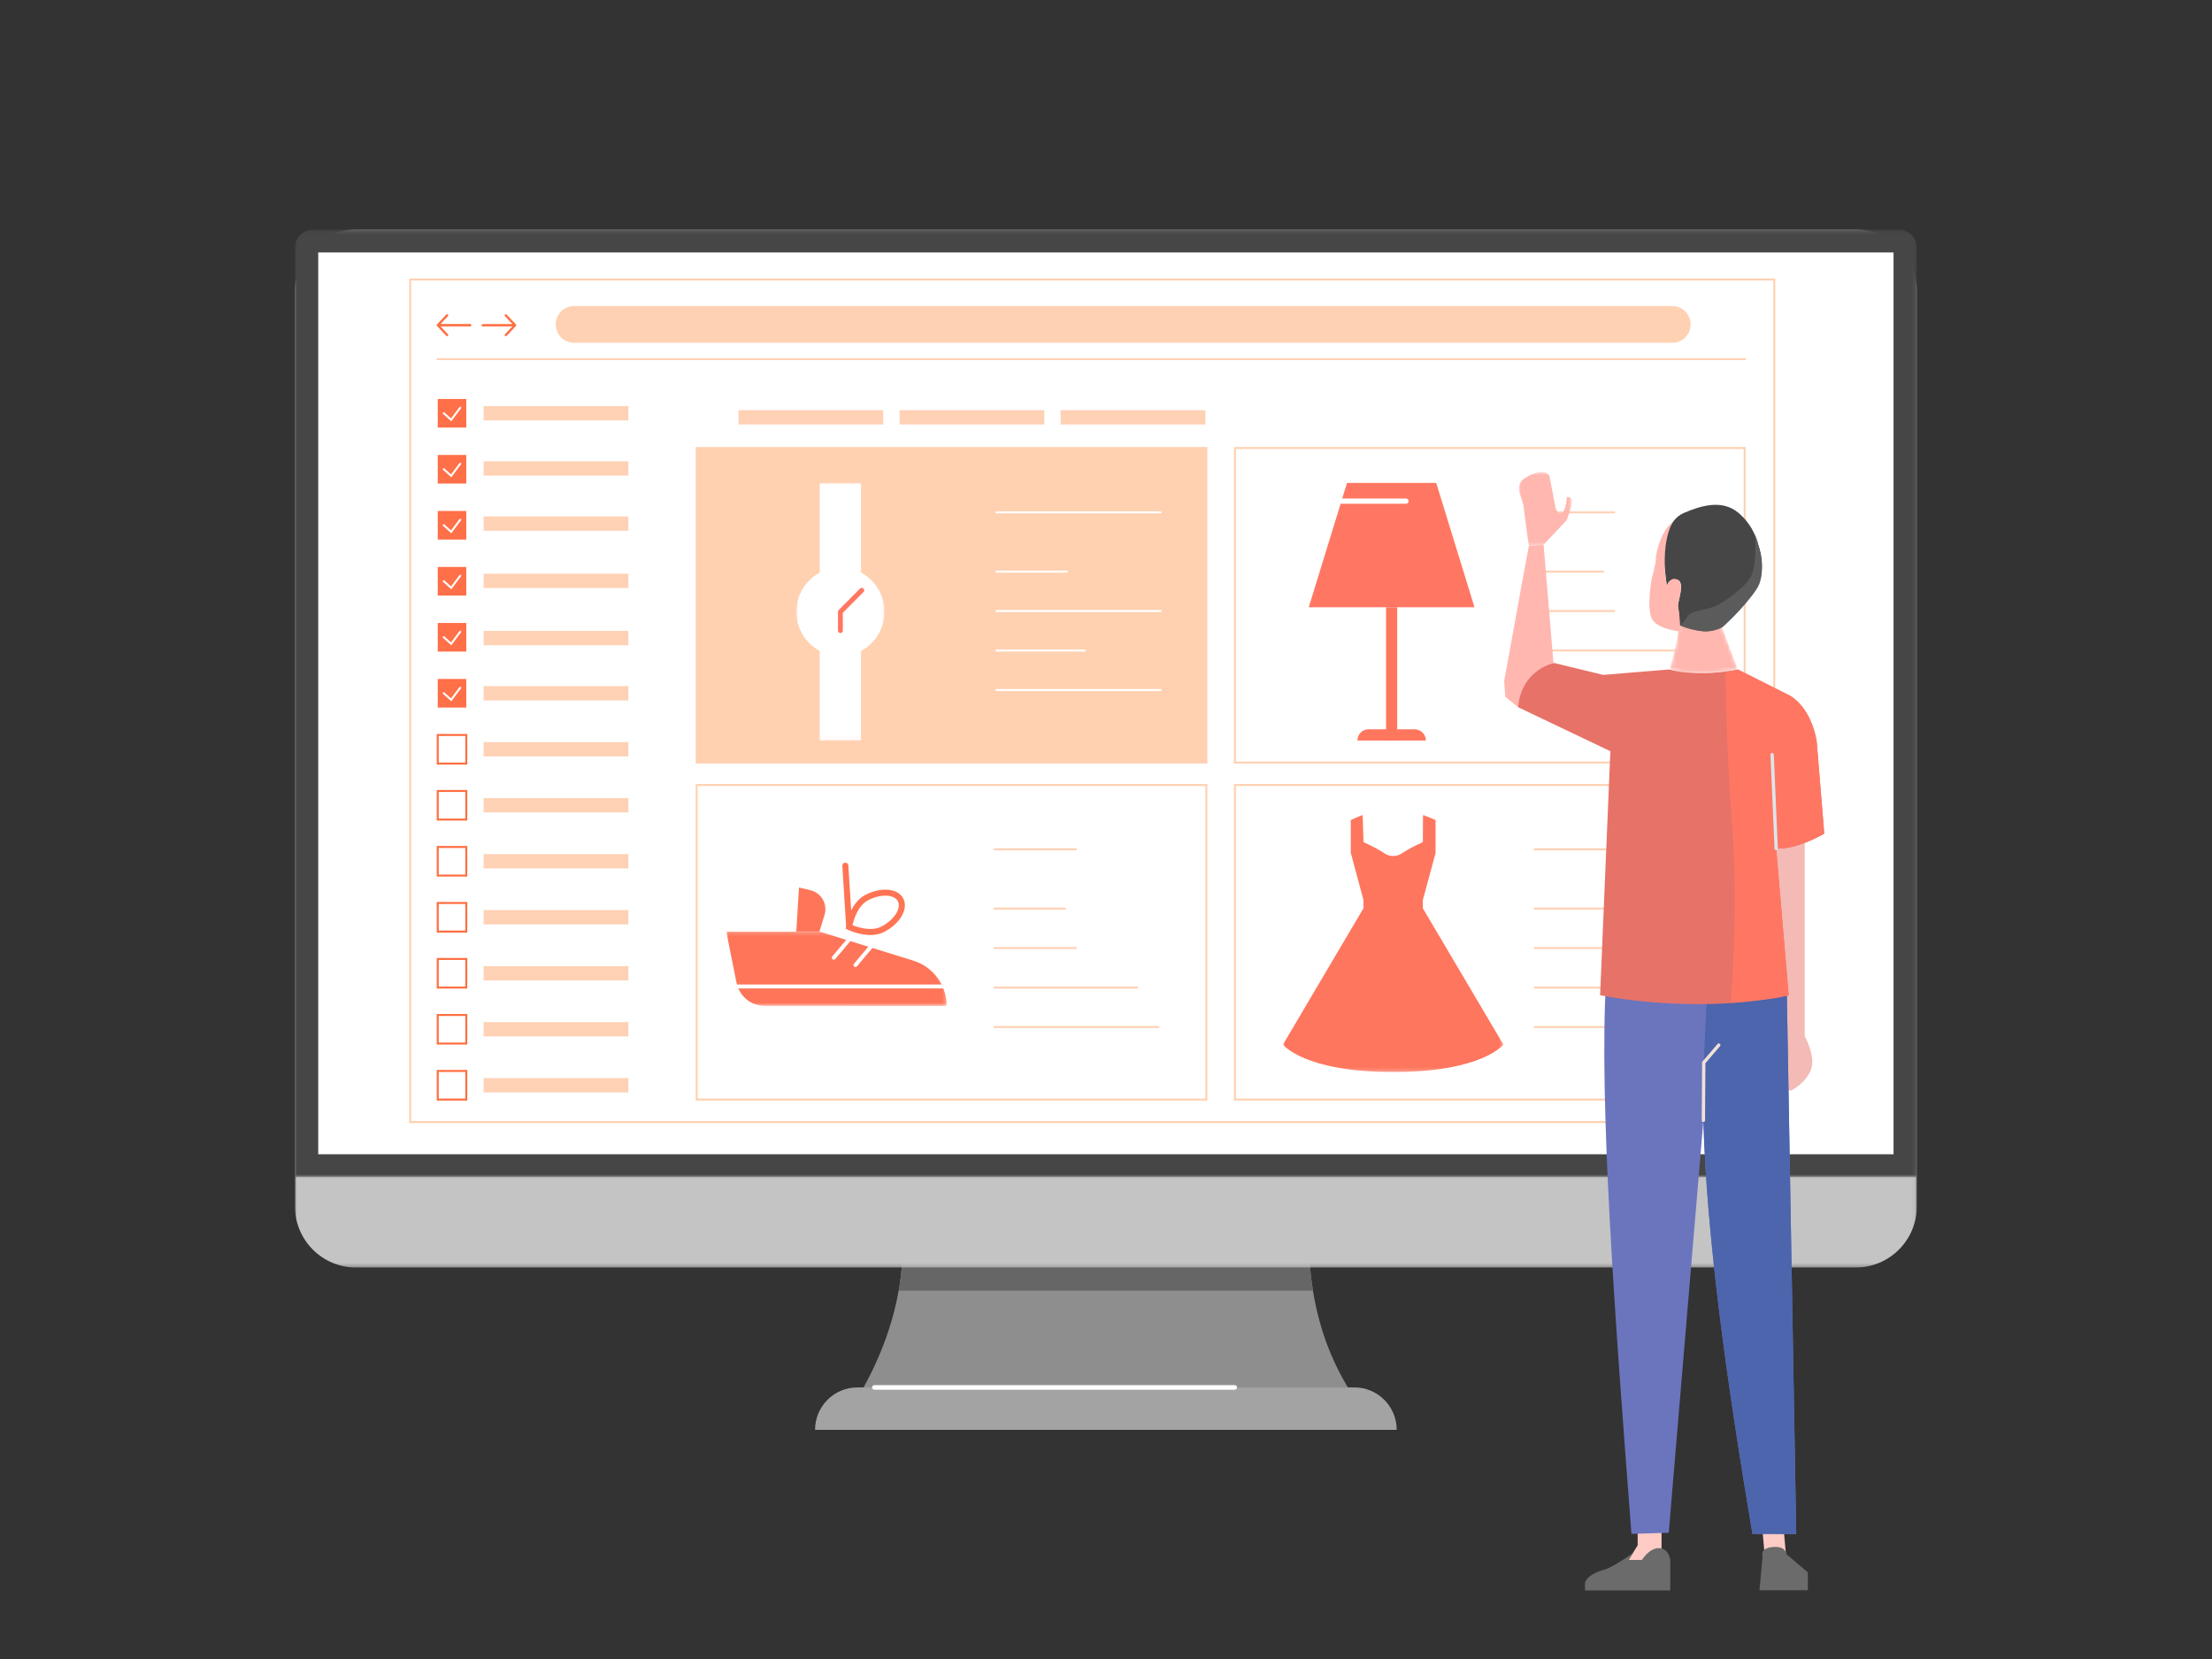
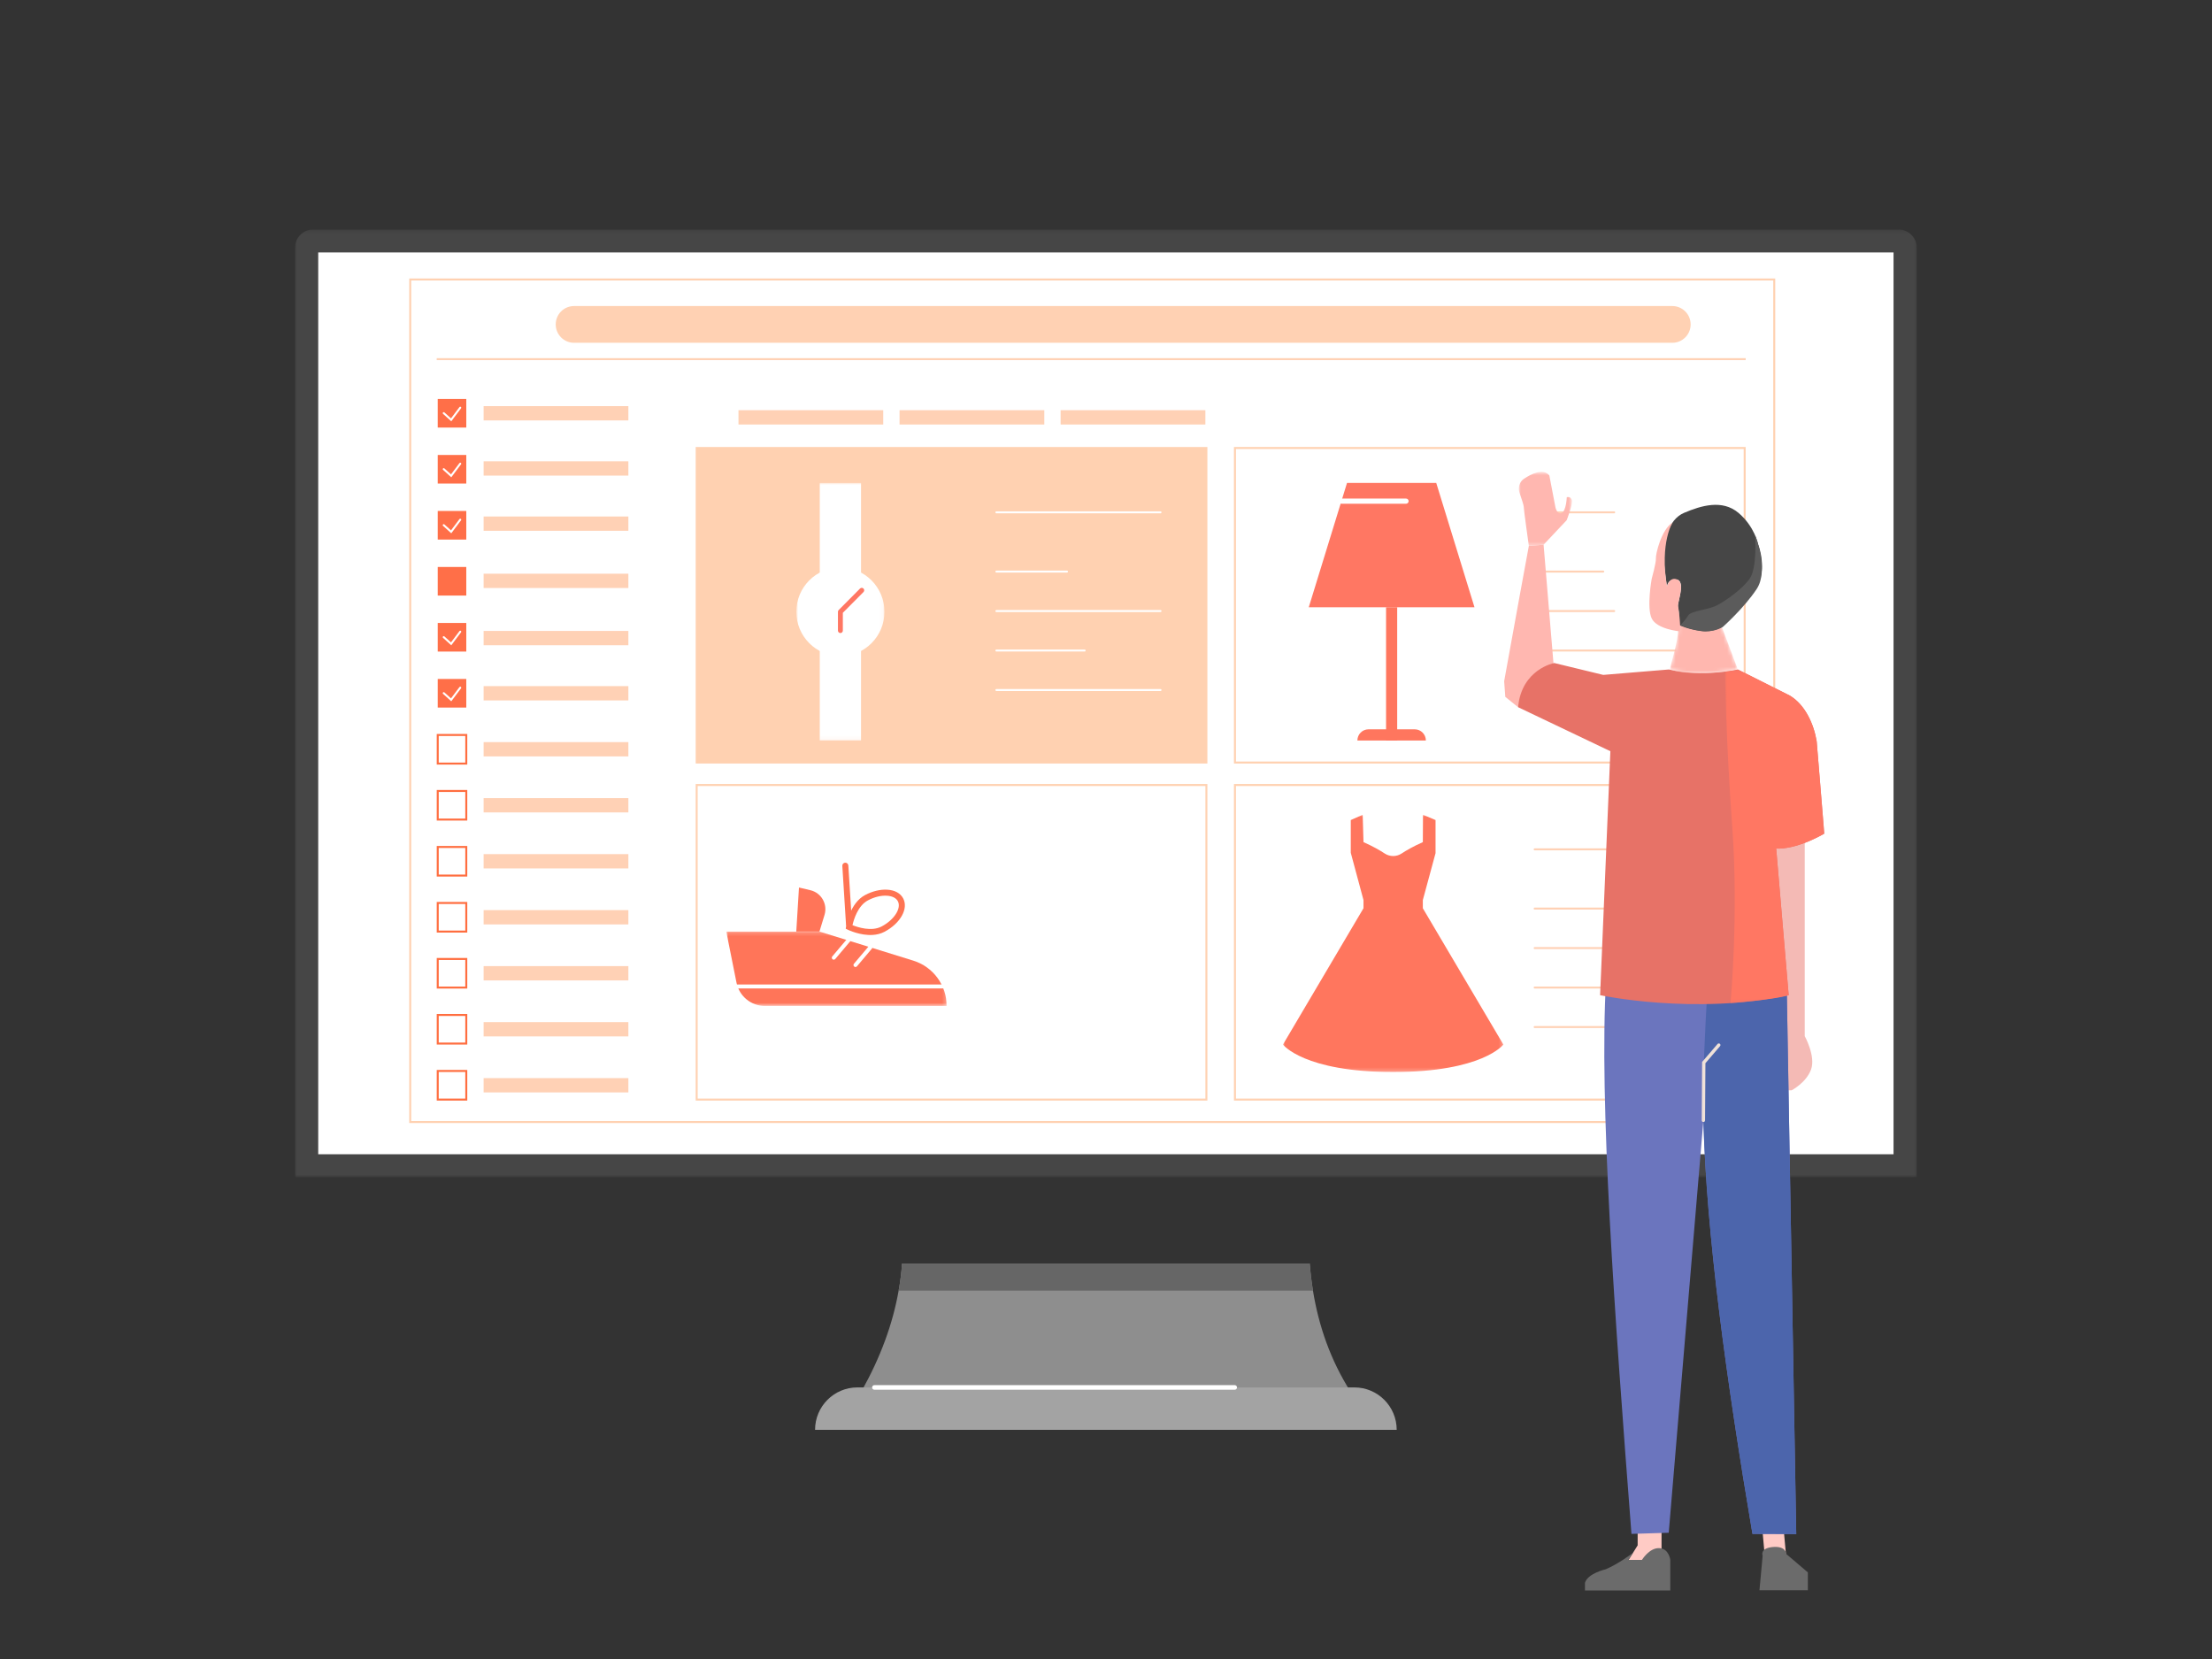
<svg xmlns="http://www.w3.org/2000/svg" xmlns:xlink="http://www.w3.org/1999/xlink" width="600" height="450" viewBox="0 0 600 450">
  <rect x="0" y="0" width="600" height="450" fill="#333333" stroke="none" />
  <defs>
    <path id="prefix__a" d="M0 0.166L439.933 0.166 439.933 281.725 0 281.725z" />
    <path id="prefix__c" d="M0 0.166L439.933 0.166 439.933 257.227 0 257.227z" />
    <path id="prefix__e" d="M0 325.835L439.933 325.835 439.933 0.25 0 0.25z" />
    <path id="prefix__g" d="M0 229.461L370.528 229.461 370.528 33.777 370.528 0.382 0 0.382z" />
    <path id="prefix__i" d="M0 0.101L23.91 0.101 23.91 24.159 0 24.159z" />
    <path id="prefix__k" d="M0 69.889L23.91 69.889 23.91 0 0 0z" />
    <path id="prefix__m" d="M0 0.169L59.783 0.169 59.783 20.358 0 20.358z" />
    <path id="prefix__o" d="M0 0L59.785 0 59.785 69.784 0 69.784z" />
    <path id="prefix__q" d="M0.975 0.596L15.39 0.596 15.39 20.673 0.975 20.673z" />
    <path id="prefix__s" d="M0.908 0.19L27.833 0.19 27.833 90.686 0.908 90.686z" />
    <path id="prefix__u" d="M2.911 2.036C3.932 7.069 2.376 11.373.905 17.19c7.091 2.309 18.474 0 18.474 0L13.299.928 2.911 2.036z" />
  </defs>
  <g fill="none" fill-rule="evenodd">
    <g transform="translate(80 62)">
      <path fill="#8E8E8E" d="M286.252 315.363H153.683c5.107-9.085 8.467-18.183 10.067-27.28.452-2.45.758-4.899.929-7.348h110.578c.195 2.486.488 4.935.88 7.347 1.587 9.771 4.837 18.918 10.115 27.28" />
      <path fill="#666" d="M276.136 288.082H163.751c.451-2.449.757-4.898.928-7.347h110.578c.195 2.486.488 4.935.88 7.347" />
      <path fill="#A3A3A3" d="M298.85 325.835H141.084c0-6.35 5.137-11.5 11.474-11.5h134.818c6.337 0 11.474 5.15 11.474 11.5" />
      <g transform="translate(0 .085)">
        <mask id="prefix__b" fill="#fff">
          <use xlink:href="#prefix__a" />
        </mask>
-         <path fill="#C4C4C4" d="M423.367 281.725h-406.8C7.416 281.725 0 274.292 0 265.122V16.769C0 7.599 7.417.165 16.566.165h406.801c9.15 0 16.566 7.434 16.566 16.604v248.353c0 9.17-7.416 16.603-16.566 16.603" mask="url(#prefix__b)" />
      </g>
      <g transform="translate(0 .085)">
        <mask id="prefix__d" fill="#fff">
          <use xlink:href="#prefix__c" />
        </mask>
        <path fill="#464646" d="M439.933 257.227H0V5.167C0 2.406 2.235.166 4.991.166h429.951c2.757 0 4.991 2.24 4.991 5.003v252.06z" mask="url(#prefix__d)" />
      </g>
      <mask id="prefix__f" fill="#fff">
        <use xlink:href="#prefix__e" />
      </mask>
      <path fill="#FFF" d="M6.316 251.08L433.618 251.08 433.618 6.482 6.316 6.482zM254.915 314.96h-97.738c-.343 0-.621-.28-.621-.624s.278-.622.621-.622h97.738c.343 0 .621.278.621.622 0 .345-.278.623-.621.623" mask="url(#prefix__f)" />
      <path fill="#FFCDC7" d="M96.47 227.88v.002c.003.001.005.003.006.005l-.006-.007M103.968 246.05l-.065-.119.065.12M104.12 246.323l-.019-.034.02.034M91.242 246.594c-.117.277-.198.46-.228.528l.22-.51.004-.009.004-.01z" mask="url(#prefix__f)" />
    </g>
    <g>
      <path fill="#FFF" d="M0.269 229.348L370.259 229.348 370.259 0.808 0.269 0.808z" transform="translate(111 75)" />
      <path fill="#FFD1B1" d="M0 229.618h370.528V.538H0v229.08zm.538-.54H369.99v-228H.538v228z" transform="translate(111 75)" />
      <g transform="translate(111 75) translate(0 .156)">
-         <path fill="#FF6E40" d="M7.547 13.269l2.507 2.669c.115.122.32.134.443.011.117-.114.125-.324.012-.443l-2.012-2.139h8.05c.173 0 .313-.14.313-.314 0-.173-.14-.314-.313-.314h-8.05l2.012-2.139c.113-.12.11-.334-.012-.444-.137-.123-.326-.109-.443.013l-2.507 2.668c-.044.047-.089.143-.089.216.002.074.015.143.09.216zM28.939 12.837l-2.507-2.668c-.117-.122-.306-.136-.443-.013-.122.11-.125.325-.012.444l2.012 2.14h-8.05c-.173 0-.313.14-.313.313 0 .174.14.314.313.314h8.05l-2.012 2.139c-.113.12-.105.329.012.443.124.123.327.111.443-.011l2.507-2.67c.074-.072.087-.141.088-.215 0-.073-.044-.169-.088-.216z" />
        <path fill="#FFD1B3" d="M342.607 17.827H44.715c-2.75 0-4.978-2.233-4.978-4.986 0-2.754 2.228-4.986 4.978-4.986h297.892c2.748 0 4.977 2.232 4.977 4.986 0 2.753-2.229 4.986-4.977 4.986" />
        <mask id="prefix__h" fill="#fff">
          <use xlink:href="#prefix__g" />
        </mask>
        <path fill="#FF6F48" d="M7.735 40.819L15.478 40.819 15.478 33.063 7.735 33.063z" mask="url(#prefix__h)" />
        <path fill="#FFF" d="M11.409 39.123l-2.226-2.016c-.11-.1-.118-.27-.019-.38.1-.111.27-.119.38-.02l1.788 1.62 2.295-3.06c.089-.118.258-.143.377-.053.118.089.142.258.053.377l-2.648 3.532z" mask="url(#prefix__h)" />
        <path fill="#FFD1B5" d="M20.179 38.881L59.445 38.881 59.445 35.003 20.179 35.003z" mask="url(#prefix__h)" />
        <path fill="#FF6F48" d="M7.735 56.009L15.478 56.009 15.478 48.253 7.735 48.253z" mask="url(#prefix__h)" />
        <path fill="#FFF" d="M11.409 54.312l-2.226-2.015c-.11-.1-.118-.27-.019-.38.1-.111.27-.12.38-.02l1.788 1.62 2.295-3.06c.09-.117.258-.143.377-.053.118.09.142.258.053.378l-2.648 3.53z" mask="url(#prefix__h)" />
        <path fill="#FFD1B5" d="M20.179 53.849L59.445 53.849 59.445 49.97 20.179 49.97z" mask="url(#prefix__h)" />
        <path fill="#FF6F48" d="M7.735 71.199L15.478 71.199 15.478 63.443 7.735 63.443z" mask="url(#prefix__h)" />
        <path fill="#FFF" d="M11.409 69.502l-2.226-2.015c-.11-.1-.118-.27-.019-.38.1-.111.27-.12.38-.02l1.788 1.62 2.295-3.06c.09-.118.258-.143.377-.053.118.09.142.258.053.377l-2.648 3.531z" mask="url(#prefix__h)" />
        <path fill="#FFD1B5" d="M20.179 68.817L59.445 68.817 59.445 64.939 20.179 64.939z" mask="url(#prefix__h)" />
        <path fill="#FF6F48" d="M7.735 86.389L15.478 86.389 15.478 78.633 7.735 78.633z" mask="url(#prefix__h)" />
-         <path fill="#FFF" d="M11.409 84.692l-2.226-2.015c-.11-.1-.118-.27-.019-.38.1-.111.27-.119.38-.02l1.788 1.62 2.295-3.06c.09-.118.258-.143.377-.053.118.09.142.258.053.377l-2.648 3.53z" mask="url(#prefix__h)" />
        <path fill="#FFD1B5" d="M20.179 84.339L59.445 84.339 59.445 80.461 20.179 80.461z" mask="url(#prefix__h)" />
        <path fill="#FF6F48" d="M7.735 101.579L15.478 101.579 15.478 93.822 7.735 93.822z" mask="url(#prefix__h)" />
        <path fill="#FFF" d="M11.409 99.882l-2.226-2.015c-.11-.1-.118-.27-.019-.38.1-.111.27-.12.38-.02l1.788 1.62 2.295-3.06c.09-.118.258-.143.377-.053.118.09.142.258.053.377l-2.648 3.53z" mask="url(#prefix__h)" />
        <path fill="#FFD1B5" d="M20.179 99.861L59.445 99.861 59.445 95.983 20.179 95.983z" mask="url(#prefix__h)" />
        <path fill="#FF6F48" d="M7.735 116.769L15.478 116.769 15.478 109.012 7.735 109.012z" mask="url(#prefix__h)" />
        <path fill="#FFF" d="M11.409 115.072l-2.226-2.016c-.11-.1-.118-.27-.019-.38.1-.11.27-.118.38-.02l1.788 1.62 2.295-3.059c.09-.118.258-.144.377-.053.118.09.142.258.053.377l-2.648 3.53z" mask="url(#prefix__h)" />
        <path fill="#FFD1B5" d="M20.179 114.83L59.445 114.83 59.445 110.952 20.179 110.952z" mask="url(#prefix__h)" />
        <path fill="#FF6E40" d="M8.004 131.69h7.205v-7.219H8.004v7.218zm-.538.538h8.28v-8.295h-8.28v8.295z" mask="url(#prefix__h)" />
        <path fill="#FFD1B5" d="M20.179 130.019L59.445 130.019 59.445 126.141 20.179 126.141z" mask="url(#prefix__h)" />
        <path fill="#FF6E40" d="M8.004 146.88h7.205v-7.218H8.004v7.218zm-.538.538h8.28v-8.295h-8.28v8.295z" mask="url(#prefix__h)" />
        <path fill="#FFD1B5" d="M20.179 145.209L59.445 145.209 59.445 141.331 20.179 141.331z" mask="url(#prefix__h)" />
        <path fill="#FF6E40" d="M8.004 162.07h7.205v-7.219H8.004v7.218zm-.538.538h8.28v-8.295h-8.28v8.295z" mask="url(#prefix__h)" />
        <path fill="#FFD1B5" d="M20.179 160.399L59.445 160.399 59.445 156.521 20.179 156.521z" mask="url(#prefix__h)" />
        <path fill="#FF6E40" d="M8.004 177.259h7.205v-7.218H8.004v7.218zm-.538.539h8.28v-8.296h-8.28v8.296z" mask="url(#prefix__h)" />
        <path fill="#FFD1B5" d="M20.179 175.589L59.445 175.589 59.445 171.711 20.179 171.711z" mask="url(#prefix__h)" />
        <path fill="#FF6E40" d="M8.004 192.449h7.205v-7.218H8.004v7.218zm-.538.538h8.28v-8.295h-8.28v8.295z" mask="url(#prefix__h)" />
        <path fill="#FFD1B5" d="M20.179 190.779L59.445 190.779 59.445 186.901 20.179 186.901z" mask="url(#prefix__h)" />
        <path fill="#FF6E40" d="M8.004 207.638h7.205v-7.218H8.004v7.218zm-.538.539h8.28v-8.295h-8.28v8.295z" mask="url(#prefix__h)" />
        <path fill="#FFD1B5" d="M20.179 205.969L59.445 205.969 59.445 202.091 20.179 202.091z" mask="url(#prefix__h)" />
        <path fill="#FF6E40" d="M8.004 222.829h7.205v-7.218H8.004v7.218zm-.538.538h8.28v-8.294h-8.28v8.294z" mask="url(#prefix__h)" />
        <path fill="#FFD1B5" d="M20.179 221.159L59.445 221.159 59.445 217.281 20.179 217.281zM89.31 39.988L128.576 39.988 128.576 36.11 89.31 36.11zM133.001 39.988L172.267 39.988 172.267 36.11 133.001 36.11zM176.692 39.988L215.958 39.988 215.958 36.11 176.692 36.11zM7.458 22.529L362.516 22.529 362.516 21.99 7.458 21.99z" mask="url(#prefix__h)" />
        <path fill="#FFD1B1" d="M77.972 131.682L216.235 131.682 216.235 46.36 77.972 46.36z" mask="url(#prefix__h)" />
        <path fill="#FFD1B1" d="M78.241 131.412h137.725V46.63H78.241v84.782zm-.537.54h138.8V46.09h-138.8v85.86z" mask="url(#prefix__h)" />
        <path fill="#FFF" d="M203.79 64.082h-44.52c-.148 0-.268-.121-.268-.27 0-.148.12-.27.268-.27h44.52c.15 0 .27.122.27.27 0 .149-.12.27-.27.27M178.42 80.149h-19.15c-.148 0-.268-.12-.268-.27 0-.148.12-.269.269-.269h19.148c.148 0 .269.12.269.27 0 .148-.12.269-.269.269M203.79 90.86h-44.52c-.148 0-.268-.12-.268-.27 0-.148.12-.269.268-.269h44.52c.15 0 .27.121.27.27 0 .148-.12.269-.27.269M183.206 101.571H159.27c-.148 0-.269-.12-.269-.269 0-.149.12-.27.27-.27h23.935c.149 0 .269.121.269.27 0 .149-.12.27-.269.27M203.79 112.283h-44.52c-.148 0-.268-.121-.268-.27 0-.148.12-.269.268-.269h44.52c.15 0 .27.12.27.27 0 .148-.12.269-.27.269M223.977 131.682L362.24 131.682 362.24 46.36 223.977 46.36z" mask="url(#prefix__h)" />
        <path fill="#FFD1B1" d="M224.246 131.412H361.97V46.63H224.246v84.782zm-.538.54h138.8V46.09h-138.8v85.86z" mask="url(#prefix__h)" />
        <path fill="#FFD1B5" d="M326.844 64.082h-22.122c-.148 0-.268-.121-.268-.27 0-.148.12-.27.268-.27h22.122c.149 0 .27.122.27.27 0 .149-.121.27-.27.27M323.871 80.149h-19.148c-.15 0-.27-.12-.27-.27 0-.148.12-.269.27-.269h19.148c.149 0 .27.12.27.27 0 .148-.121.269-.27.269M326.844 90.86h-22.122c-.148 0-.268-.12-.268-.27 0-.148.12-.269.268-.269h22.122c.149 0 .27.121.27.27 0 .148-.121.269-.27.269M343.436 101.571h-38.713c-.149 0-.27-.12-.27-.269 0-.149.121-.27.27-.27h38.713c.148 0 .269.121.269.27 0 .149-.12.27-.27.27" mask="url(#prefix__h)" />
        <path fill="#FFF" d="M77.972 223.098L216.235 223.098 216.235 137.776 77.972 137.776z" mask="url(#prefix__h)" />
        <path fill="#FFD1B1" d="M78.241 222.829h137.725v-84.783H78.241v84.783zm-.537.538h138.8v-85.86h-138.8v85.86z" mask="url(#prefix__h)" />
-         <path fill="#FFD1B5" d="M349.243 112.283h-44.52c-.149 0-.27-.121-.27-.27 0-.148.121-.269.27-.269h44.52c.148 0 .269.12.269.27 0 .148-.12.269-.269.269M180.84 155.498h-22.122c-.149 0-.27-.121-.27-.27 0-.148.121-.27.27-.27h22.121c.149 0 .27.122.27.27 0 .149-.121.27-.27.27M177.866 171.565h-19.148c-.15 0-.27-.12-.27-.27 0-.148.12-.269.27-.269h19.148c.149 0 .269.12.269.27 0 .148-.12.269-.269.269M180.84 182.276h-22.122c-.149 0-.27-.12-.27-.27 0-.148.121-.269.27-.269h22.121c.149 0 .27.121.27.27 0 .148-.121.269-.27.269M197.431 192.987h-38.713c-.149 0-.27-.12-.27-.269 0-.149.121-.27.27-.27h38.713c.148 0 .269.121.269.27 0 .149-.12.27-.269.27M203.238 203.699h-44.52c-.149 0-.27-.121-.27-.27 0-.148.121-.269.27-.269h44.52c.148 0 .269.12.269.27 0 .148-.12.269-.27.269" mask="url(#prefix__h)" />
        <path fill="#FFF" d="M223.977 223.098L362.24 223.098 362.24 137.776 223.977 137.776z" mask="url(#prefix__h)" />
        <path fill="#FFD1B1" d="M224.246 222.829H361.97v-84.783H224.246v84.783zm-.538.538h138.8v-85.86h-138.8v85.86z" mask="url(#prefix__h)" />
        <path fill="#FFD1B5" d="M349.796 155.498h-44.52c-.149 0-.27-.121-.27-.27 0-.148.121-.27.27-.27h44.52c.148 0 .269.122.269.27 0 .149-.12.27-.269.27M324.424 171.565h-19.148c-.15 0-.27-.12-.27-.27 0-.148.12-.269.27-.269h19.148c.149 0 .269.12.269.27 0 .148-.12.269-.269.269M349.796 182.276h-44.52c-.149 0-.27-.12-.27-.27 0-.148.121-.269.27-.269h44.52c.148 0 .269.121.269.27 0 .148-.12.269-.269.269M329.211 192.987h-23.936c-.148 0-.268-.12-.268-.269 0-.149.12-.27.268-.27h23.936c.149 0 .27.121.27.27 0 .149-.121.27-.27.27M349.796 203.699h-44.52c-.149 0-.27-.121-.27-.27 0-.148.121-.269.27-.269h44.52c.148 0 .269.12.269.27 0 .148-.12.269-.269.269" mask="url(#prefix__h)" />
      </g>
    </g>
    <g transform="translate(216 131)">
      <g transform="translate(0 22.815)">
        <mask id="prefix__j" fill="#fff">
          <use xlink:href="#prefix__i" />
        </mask>
        <path fill="#FFF" d="M23.91 12.13c0 6.643-5.353 12.029-11.955 12.029C5.352 24.159 0 18.773 0 12.129 0 5.487 5.352.102 11.955.102 18.557.1 23.91 5.486 23.91 12.13" mask="url(#prefix__j)" />
      </g>
      <mask id="prefix__l" fill="#fff">
        <use xlink:href="#prefix__k" />
      </mask>
      <path fill="#FFF" d="M6.358 69.889L17.553 69.889 17.553 0 6.358 0z" mask="url(#prefix__l)" />
      <path fill="#FF7763" d="M11.955 40.714c-.367 0-.664-.299-.664-.668v-5.102c0-.177.07-.347.194-.472l5.795-5.83c.26-.26.68-.26.939 0 .259.261.259.684 0 .945l-5.6 5.634v4.825c0 .37-.297.668-.664.668" mask="url(#prefix__l)" />
    </g>
    <g>
      <g transform="translate(197 234) translate(0 18.513)">
        <mask id="prefix__n" fill="#fff">
          <use xlink:href="#prefix__m" />
        </mask>
        <path fill="#FF7559" d="M25.274.17l25.452 7.886c5.385 1.67 9.057 6.656 9.057 12.303H10.5c-3.758 0-6.993-2.656-7.73-6.346L-.001.17h25.275z" mask="url(#prefix__n)" />
      </g>
      <path fill="#FFF" d="M58.639 34.116H2.769c-.296 0-.535-.24-.535-.536 0-.297.239-.536.535-.536h55.87c.295 0 .535.24.535.536 0 .296-.24.536-.535.536M35.038 28.298c-.122 0-.244-.042-.345-.127-.225-.191-.254-.53-.062-.756l4.055-4.796c.19-.224.528-.253.754-.063.226.192.254.53.062.756l-4.055 4.796c-.106.125-.257.19-.409.19M29.157 26.315c-.122 0-.245-.042-.346-.127-.225-.19-.254-.53-.062-.755l4.055-4.798c.19-.224.527-.253.754-.063.226.192.254.53.062.756l-4.055 4.798c-.106.124-.257.19-.408.19" transform="translate(197 234)" />
      <path fill="#FF7453" d="M34.233 16.952c1.418.565 5.163 1.8 7.912.347 3.393-1.787 5.408-4.92 4.4-6.839-.46-.875-1.51-1.407-2.957-1.499-1.599-.102-3.428.346-5.163 1.263-2.748 1.45-3.854 5.239-4.192 6.728m5.49 2.646c-3.371.213-6.6-1.333-6.777-1.42l-.54-.263.089-.594c.04-.259.996-6.345 5.17-8.547 1.995-1.05 4.135-1.566 6.026-1.446 2.037.127 3.564.97 4.3 2.371 1.47 2.796-.765 6.771-5.085 9.05-1.012.532-2.105.781-3.183.85" transform="translate(197 234)" />
      <path fill="#FF7453" d="M33.345 17.529c-.45.028-.838-.314-.866-.765l-1-15.895c-.029-.45.314-.839.763-.867.45-.029.838.314.867.765l1 15.894c.028.45-.314.84-.764.868" transform="translate(197 234)" />
      <path fill="#FF7559" d="M25.274 18.683l1.377-4.518c.891-2.925-.87-5.995-3.84-6.698l-3.087-.731-.735 11.947h6.285z" transform="translate(197 234)" />
    </g>
    <g>
      <path fill="#FF7763" d="M10.373 0L0 33.714 44.951 33.714 34.578 0z" transform="translate(355 131)" />
      <path fill="#FF765E" d="M20.967 69.868L23.984 69.868 23.984 33.714 20.967 33.714z" transform="translate(355 131)" />
      <g>
        <path fill="#FF765E" d="M23.841 65.845c0-1.68-1.35-3.043-3.016-3.043H8.28c-1.666 0-3.016 1.362-3.016 3.043H23.84z" transform="translate(355 131) translate(7.923 4.024)" />
        <path fill="#FFF" d="M18.468 1.611H.93C.55 1.611.24 1.3.24.913.24.527.55.215.932.215h17.536c.383 0 .693.312.693.698 0 .386-.31.698-.693.698" transform="translate(355 131) translate(7.923 4.024)" />
      </g>
    </g>
    <g transform="translate(348 221)">
      <mask id="prefix__p" fill="#fff">
        <use xlink:href="#prefix__o" />
      </mask>
      <path fill="#FF765E" d="M21.844 23.14l-3.449-12.825V1.437L21.625 0l.22 7.423c2.581 1.148 4.468 2.239 5.762 3.091 1.385.912 3.185.912 4.57 0 1.295-.852 3.18-1.943 5.763-3.091L37.985 0l3.404 1.437v8.98L37.94 23.14v2.219l21.845 36.975s-5.617 7.45-29.893 7.45S0 62.334 0 62.334l21.844-36.975V23.14z" mask="url(#prefix__p)" />
    </g>
    <g>
      <g>
-         <path fill="#F4BAB5" d="M81.531 100.845v52.798s3.03 5.47 1.71 9.06c-1.32 3.59-5.278 5.642-5.278 5.642h-2.639s-1.154-11.283 0-15.044c1.154-3.762-.659-8.206-.659-8.206L72.686 102.9s5.925-.44 8.845-2.056" transform="translate(408 127) translate(0 .404)" />
+         <path fill="#F4BAB5" d="M81.531 100.845v52.798s3.03 5.47 1.71 9.06c-1.32 3.59-5.278 5.642-5.278 5.642h-2.639s-1.154-11.283 0-15.044L72.686 102.9s5.925-.44 8.845-2.056" transform="translate(408 127) translate(0 .404)" />
        <path fill="#FFCBC5" d="M42.688 287.822L42.688 295.717 33.749 295.717 36.211 291.769 36.211 287.822z" transform="translate(408 127) translate(0 .404)" />
        <path fill="#6B6B6B" d="M45.063 304v-8.283s-.346-3.107-3.023-3.193c-2.678-.086-4.663 3.193-4.663 3.193h-3.628l1.19-1.91s-3.954 3.03-7.407 4.454c0 0-4.837 1.08-5.614 3.668V304h23.145z" transform="translate(408 127) translate(0 .404)" />
        <path fill="#FFCBC5" d="M75.898 288.274L76.502 294.961 70.716 294.961 70.112 288.274z" transform="translate(408 127) translate(0 .404)" />
        <path fill="#6B6B6B" d="M69.249 303.934h13.127v-4.831l-5.873-5.005s0-2.2-3.627-1.876c-3.627.323-2.764 2.394-2.764 2.394l-.863 9.318z" transform="translate(408 127) translate(0 .404)" />
        <path fill="#6B75BE" d="M79.227 288.705l-11.875-.044c-7.159-42.314-12.48-81.304-13.312-112.162l-9.399 111.849-10.11.313c-4.598-59.6-8.818-117.631-6.889-150.182 0 0 16.81 5.28 49.01 2.274l2.575 147.952z" transform="translate(408 127) translate(0 .404)" />
        <path fill="#4C65AC" d="M76.652 140.753l2.575 147.952-11.875-.044c-7.159-42.314-12.48-81.304-13.312-112.162 0 0-.699-5.47 1.231-38.02 0 0-10.819 5.28 21.381 2.274" transform="translate(408 127) translate(0 .404)" />
        <path fill="#FFB7B0" d="M13.371 52.438l-2.676-32.087-4 .322S2.475 43.537 0 57.379l.31 4.24 3.46 2.794s-.386-3.217 9.601-11.974" transform="translate(408 127) translate(0 .404)" />
        <g transform="translate(408 127) translate(0 .404) translate(3)">
          <mask id="prefix__r" fill="#fff">
            <use xlink:href="#prefix__q" />
          </mask>
          <path fill="#FFB7B0" d="M3.695 20.673S2.276 10.56 2.301 9.986c.014-.323-.6-2.176-1.14-3.737-.488-1.406.01-2.982 1.212-3.784 2.068-1.38 5.215-2.91 6.88-.905l1.654 8.625s.425 2.078 1.682 1.548c1.256-.531 1.393-4.26 1.393-4.26s.928-.361 1.345.678c.417 1.04-1.367 5.545-1.367 5.545L7.695 20.35l-4 .322z" mask="url(#prefix__r)" />
        </g>
        <path fill="#E77267" d="M28.81 76.362l-2.784 66.175s25.634 5.476 51.15 0l-3.388-39.785s4.672.644 13.044-4.028L84.77 73.67c-.776-4.655-3.088-9.873-7.267-12.393L63.38 54.19s-9.445 2.17-18.7 0l-17.8 1.471-13.284-3.223S4.752 54.062 3.77 64.413l25.042 11.95z" transform="translate(408 127) translate(0 .404)" />
        <g transform="translate(408 127) translate(0 .404) translate(59 54)">
          <mask id="prefix__t" fill="#fff">
            <use xlink:href="#prefix__s" />
          </mask>
          <path fill="#FF7763" d="M2.397 90.686s12.126-.952 15.78-2.149l-3.388-39.786s4.67.646 13.045-4.026l-2.066-25.056c-.776-4.654-3.087-9.873-7.265-12.392L4.378.19s.357.2-3.47.558c0 0 .181 17.753 1.95 41.974 1.767 24.221-.462 47.965-.462 47.965" mask="url(#prefix__t)" />
        </g>
      </g>
      <g transform="translate(408 127) translate(44 37.404)">
        <mask id="prefix__v" fill="#fff">
          <use xlink:href="#prefix__u" />
        </mask>
        <path fill="#FFB7AF" d="M2.911 2.036C3.932 7.069 2.376 11.373.905 17.19c7.091 2.309 18.474 0 18.474 0L13.299.928 2.911 2.036z" mask="url(#prefix__v)" />
      </g>
      <g>
        <path fill="#464646" d="M20.044 33.642s-2.335 1.57-5.748 1.108c-3.414-.462-5.748-1.57-5.748-1.57s-.044-3.788-.397-4.804c-.352-1.016 2.027-6.467 0-7.483 0 0-2.554-.739-2.995 1.755 0 0-1.145-7.298-.881-9.608.264-2.31.969-8.407 5.55-10.347 4.58-1.94 10.307-3.695 14.71 0 4.406 3.696 5.375 8.592 5.375 8.592s2.73 6.93-.705 12.102c-3.435 5.173-9.161 10.255-9.161 10.255" transform="translate(408 127) translate(39 9.404)" />
        <path fill="#5B5B5B" d="M20.321 33.642s-2.335 1.57-5.748 1.108c-3.414-.462-5.748-1.57-5.748-1.57s1.225-1.256 2.086-2.622c.86-1.367 5.454-1.486 7.954-2.833 2.5-1.346 6.792-4.407 8.72-7.143 2.124-3.016 1.48-11.785 1.48-11.785s3.853 9.417.417 14.59c-3.435 5.173-9.16 10.255-9.16 10.255" transform="translate(408 127) translate(39 9.404)" />
        <path fill="#FFB7B0" d="M8.548 34.835s-6.123-.547-7.532-3.503c-1.41-2.956 0-10.717 0-10.717s1.233-4.434 1.145-5.543c-.09-1.108 1.409-7.737 4.536-9.78 0 0-3.515 5.377-1.541 17.356 0 0 .793-2.957 2.996-1.755 0 0 1.278.573.637 3.682l-.64 3.11s.97 6.403.399 7.15" transform="translate(408 127) translate(39 9.404)" />
-         <path fill="#DCE5EA" d="M34.787 94.201h.02c.248-.012.44-.222.43-.469l-1.1-25.472c-.012-.248-.222-.445-.47-.429-.248.011-.44.221-.429.468l1.101 25.472c.011.241.21.43.448.43" transform="translate(408 127) translate(39 9.404)" />
        <path fill="#EFE1D8" d="M15.041 167.947c.246 0 .446-.198.448-.445l.101-15.515 3.972-4.628c.161-.187.139-.47-.05-.633-.188-.159-.471-.138-.633.05l-4.185 4.876-.102 15.844c-.002.247.198.45.446.451h.003z" transform="translate(408 127) translate(39 9.404)" />
      </g>
    </g>
  </g>
</svg>